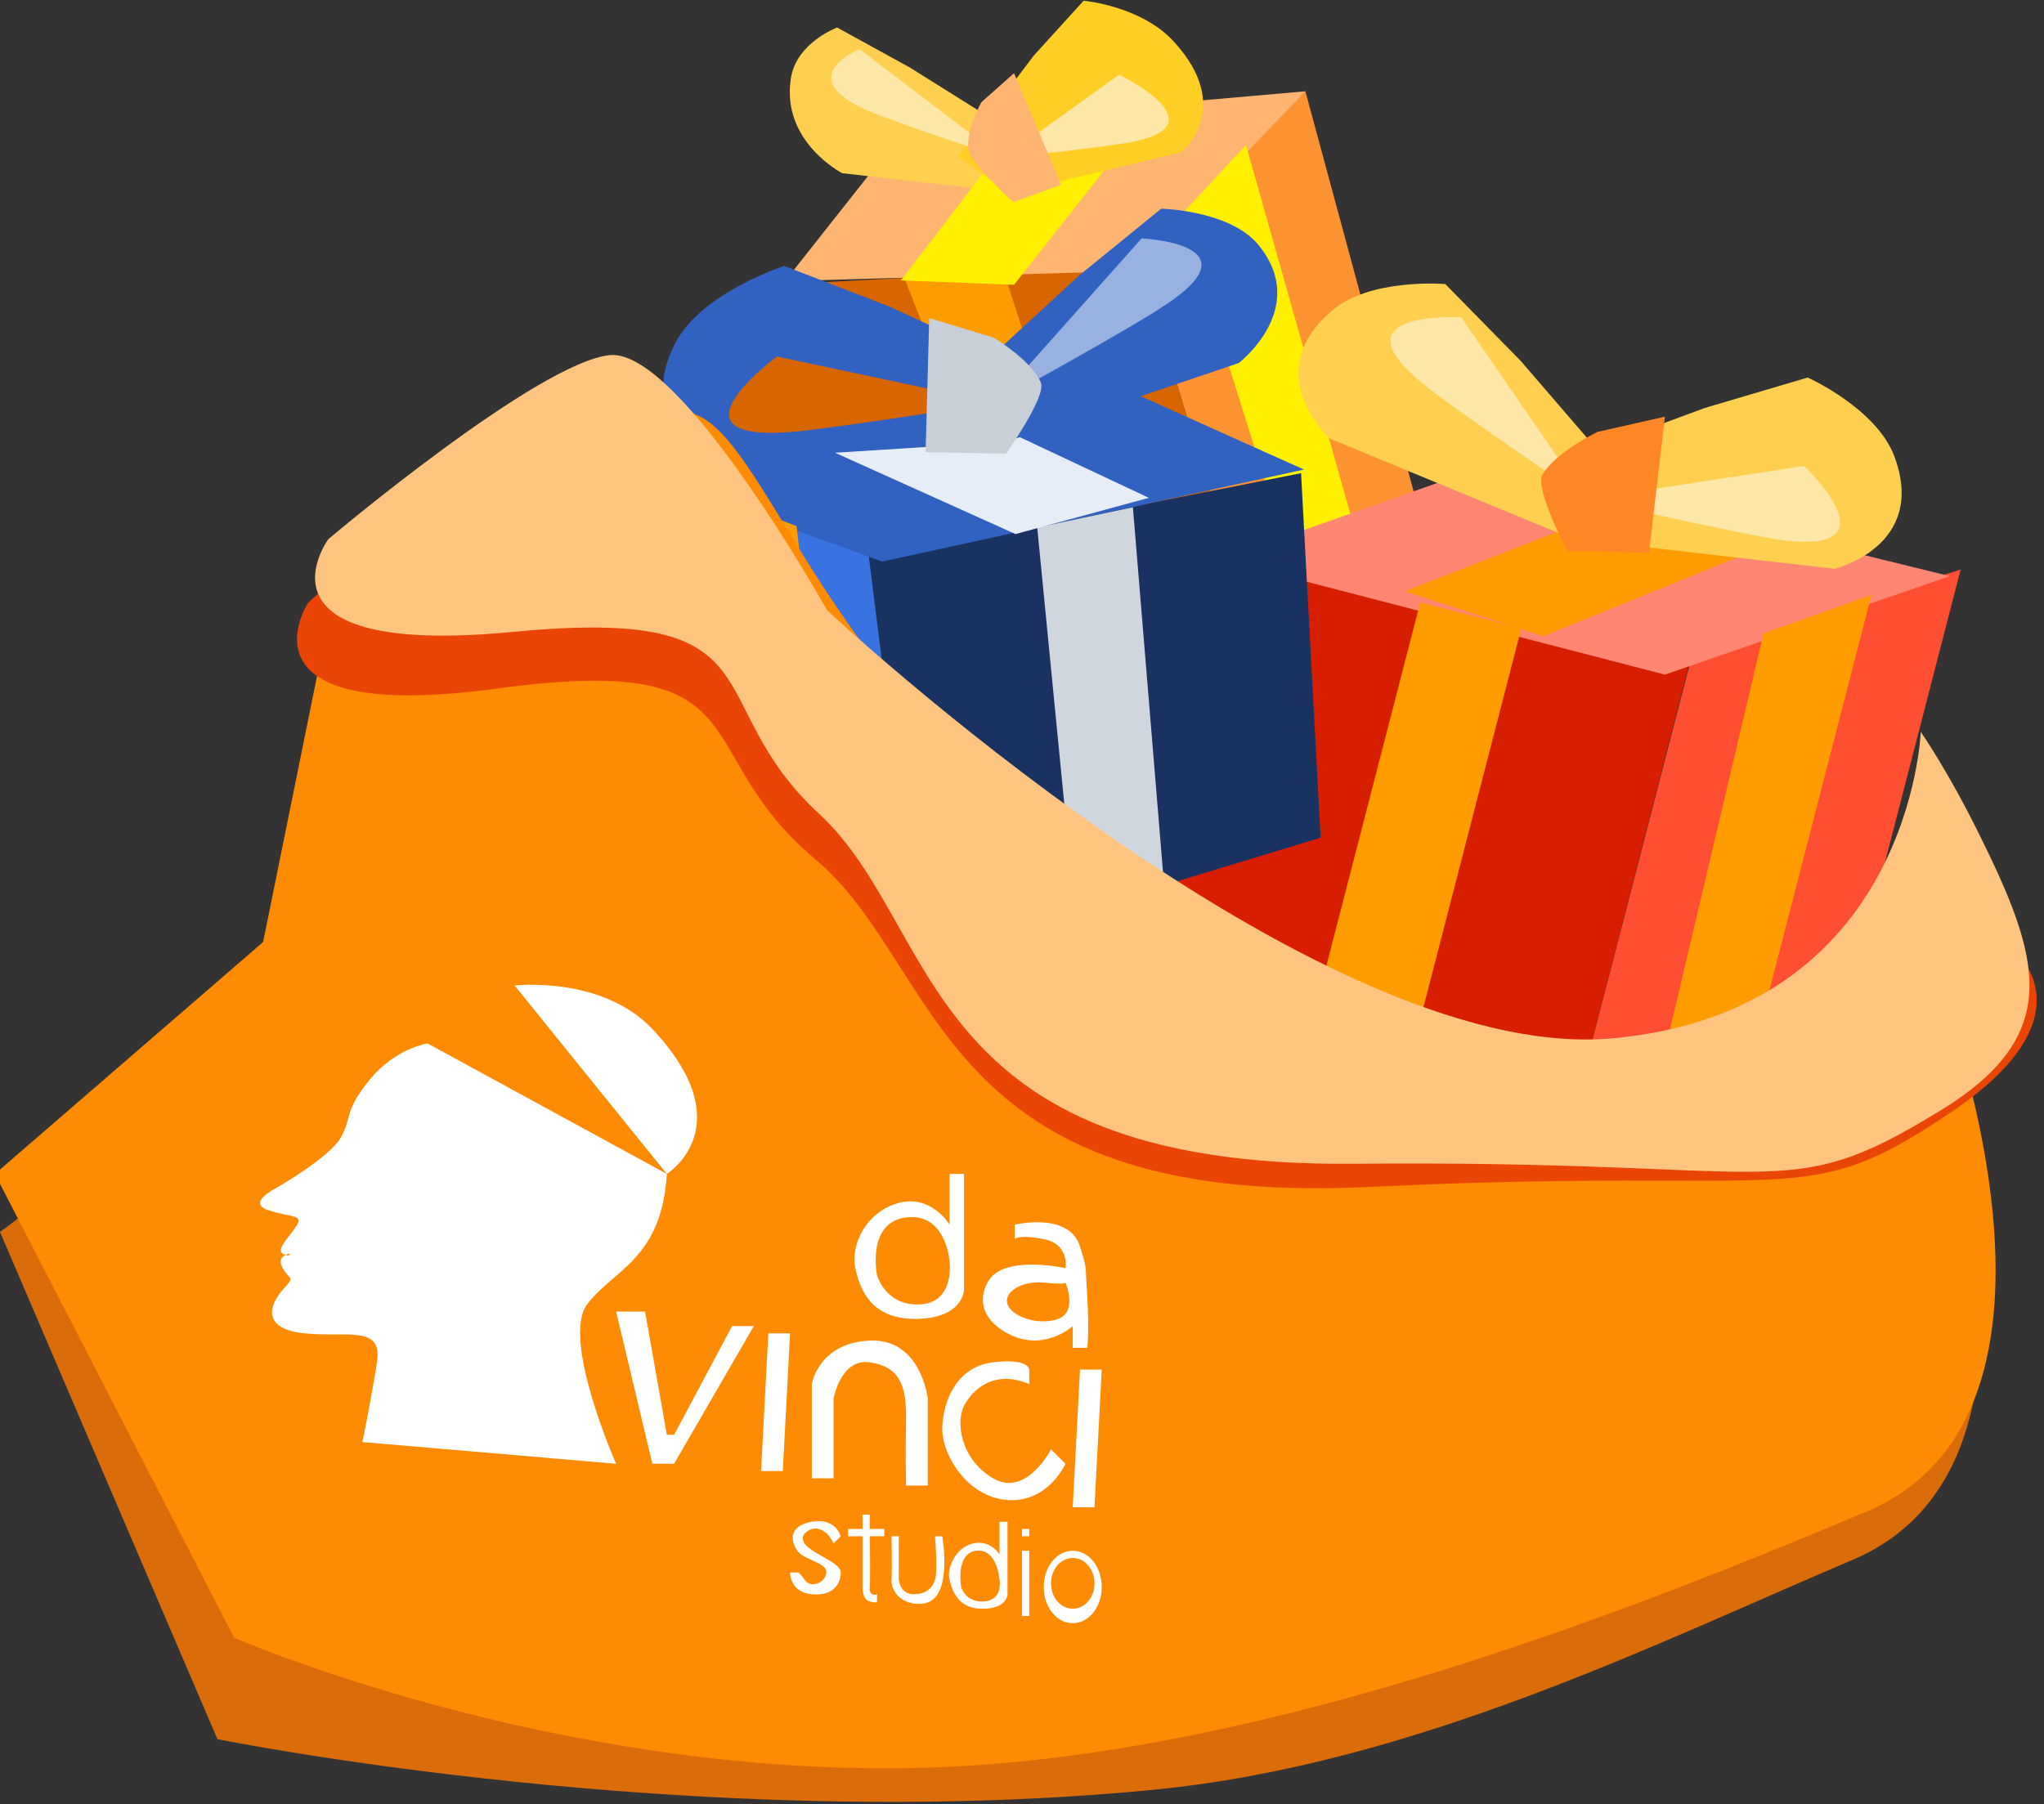
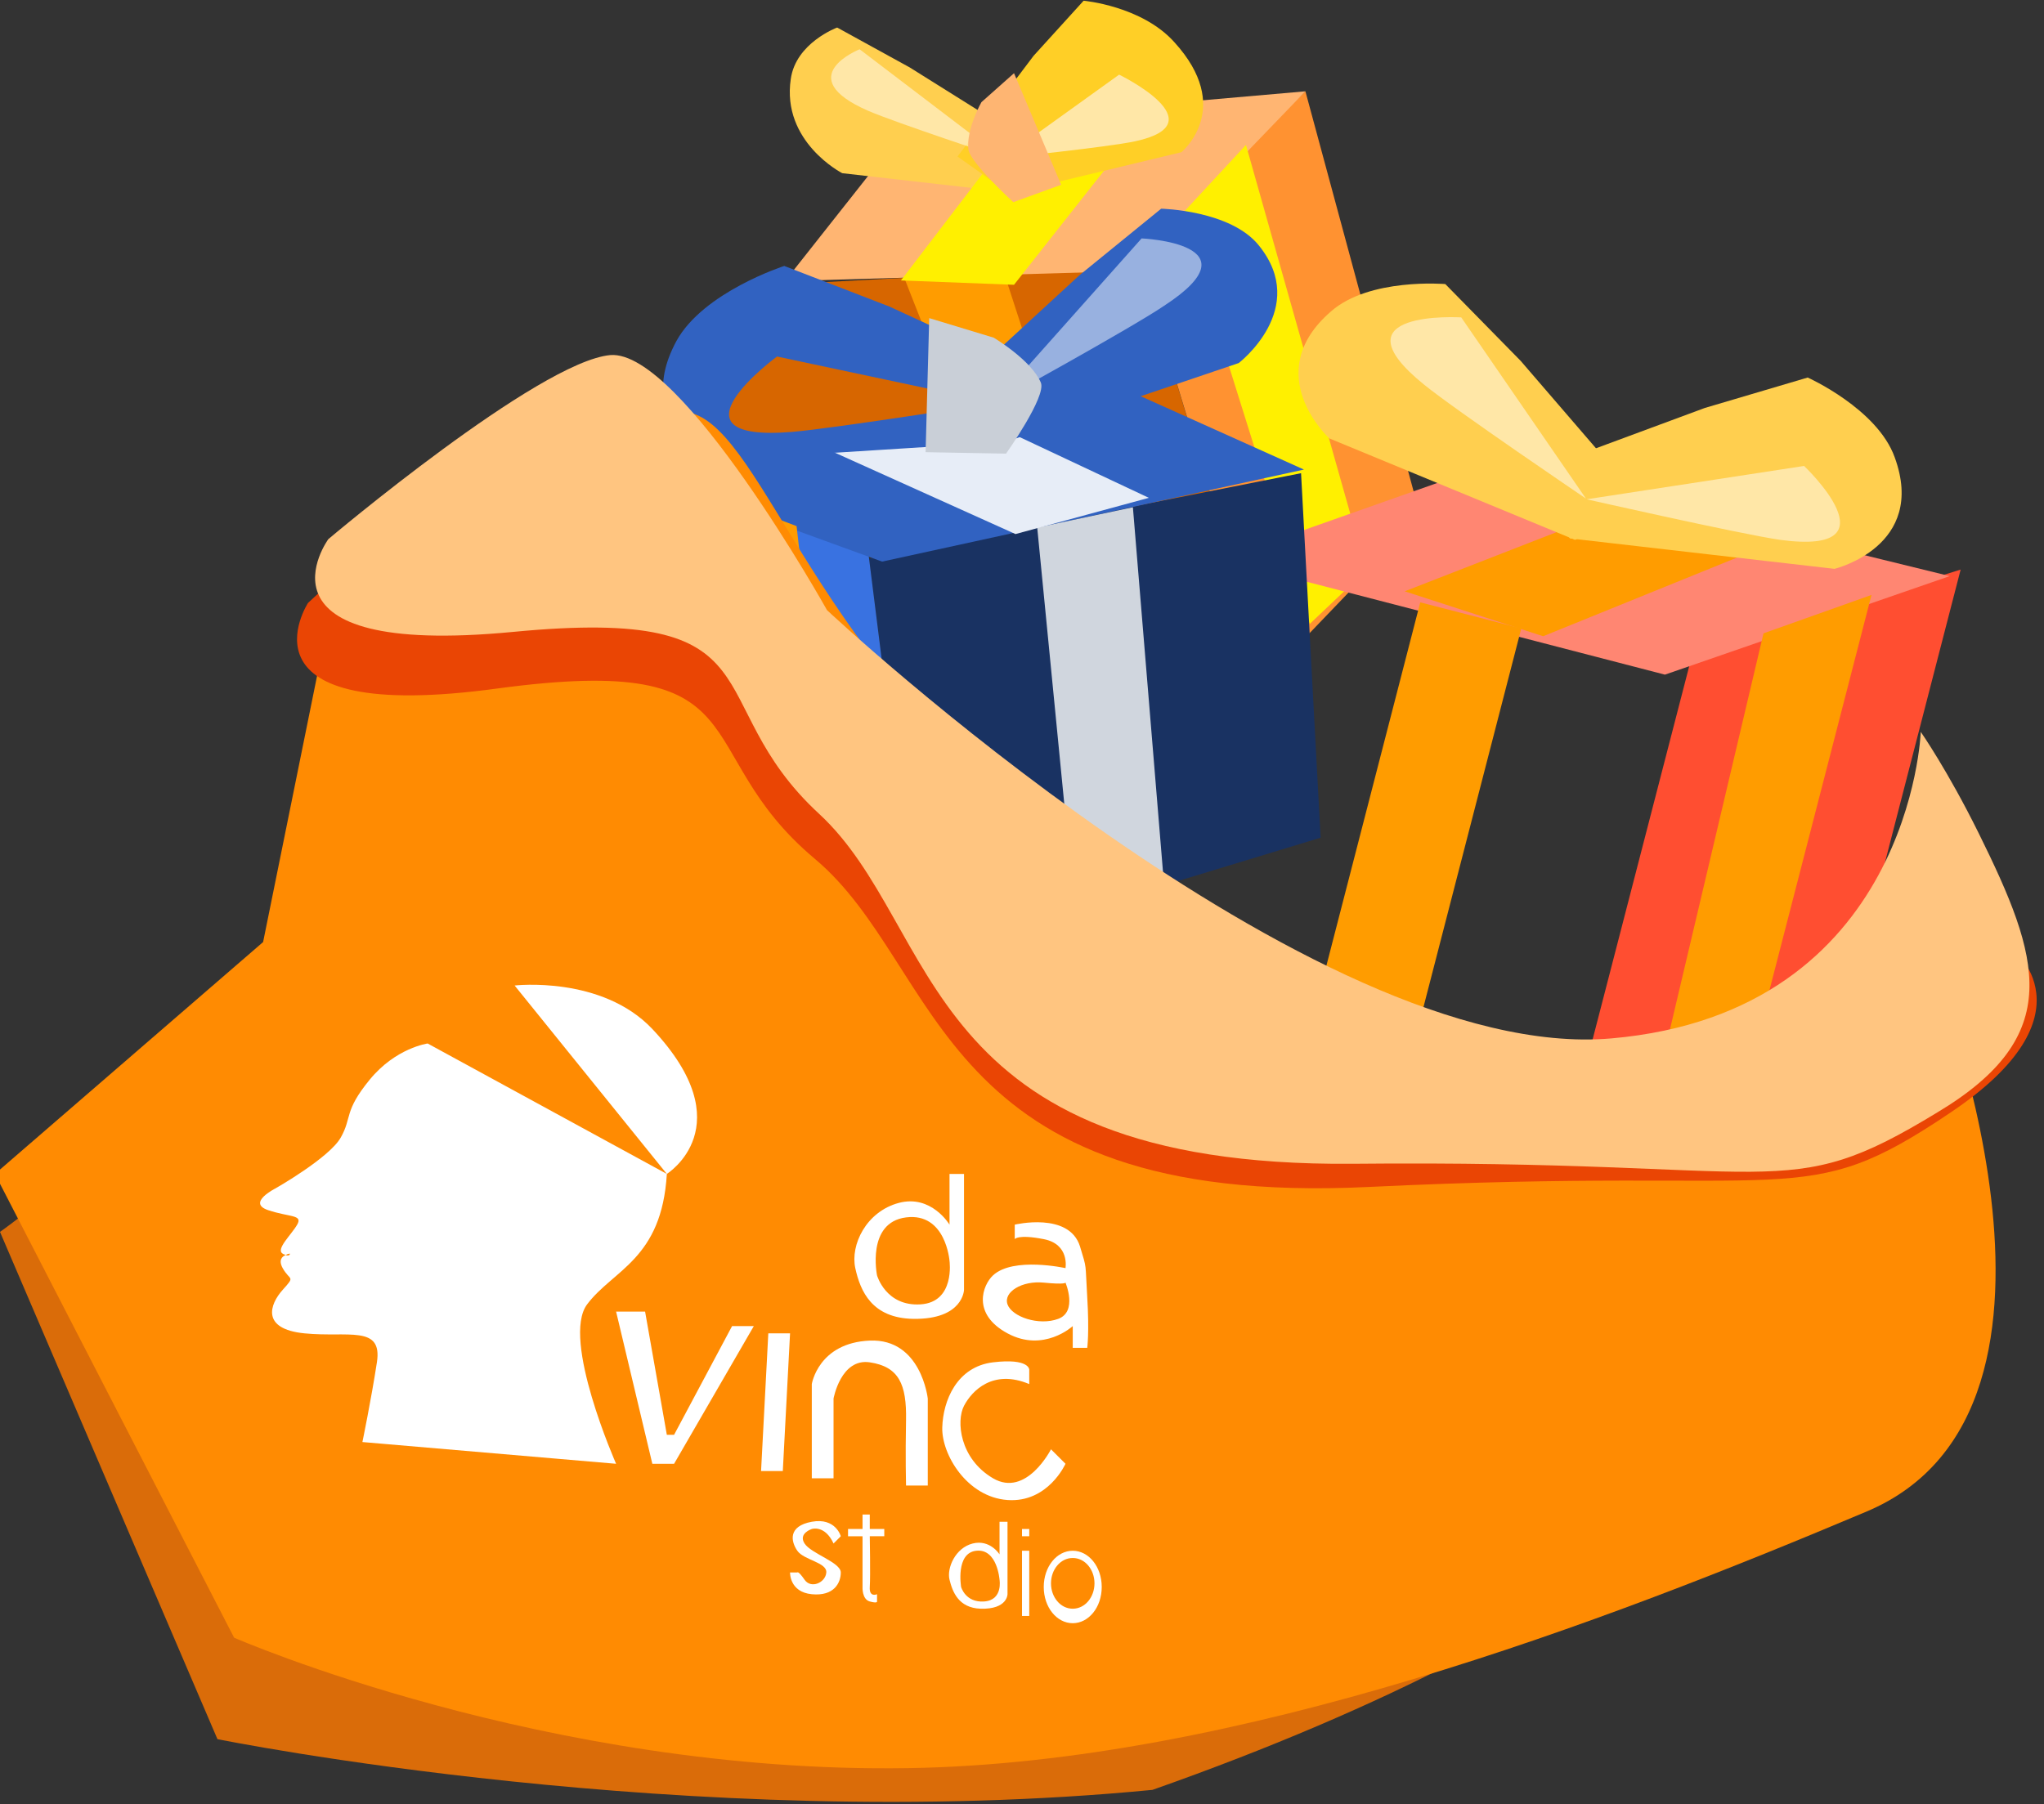
<svg xmlns="http://www.w3.org/2000/svg" version="1.1" x="0px" y="0px" viewBox="0 0 282 249" style="enable-background:new 0 0 282 249;" xml:space="preserve">
  <rect x="0" y="0" width="282" height="249" fill="#333333" stroke="none" />
  <style type="text/css">
	.st0{fill-rule:evenodd;clip-rule:evenodd;fill:#D76600;}
	.st1{fill-rule:evenodd;clip-rule:evenodd;fill:#FF9231;}
	.st2{fill-rule:evenodd;clip-rule:evenodd;fill:#FFB572;}
	.st3{fill-rule:evenodd;clip-rule:evenodd;fill:#FF9C00;}
	.st4{fill-rule:evenodd;clip-rule:evenodd;fill:#FFCF4F;}
	.st5{fill:#FFF000;}
	.st6{fill-rule:evenodd;clip-rule:evenodd;fill:#FFCF26;}
	.st7{fill-rule:evenodd;clip-rule:evenodd;fill:#FFE7A7;}
	.st8{opacity:0.502;}
	.st9{fill-rule:evenodd;clip-rule:evenodd;fill:#FFFFFF;}
	.st10{fill-rule:evenodd;clip-rule:evenodd;fill:#FEB572;}
	.st11{fill-rule:evenodd;clip-rule:evenodd;fill:#D71E00;}
	.st12{fill-rule:evenodd;clip-rule:evenodd;fill:#FF4E31;}
	.st13{fill-rule:evenodd;clip-rule:evenodd;fill:#FF8672;}
	.st14{fill-rule:evenodd;clip-rule:evenodd;fill:#FF8726;}
	.st15{fill-rule:evenodd;clip-rule:evenodd;fill:#193262;}
	.st16{fill-rule:evenodd;clip-rule:evenodd;fill:#3972E1;}
	.st17{fill-rule:evenodd;clip-rule:evenodd;fill:#3162C1;}
	.st18{fill-rule:evenodd;clip-rule:evenodd;fill:#D0D6DE;}
	.st19{fill-rule:evenodd;clip-rule:evenodd;fill:#E7EDF7;}
	.st20{fill-rule:evenodd;clip-rule:evenodd;fill:#C9CFD7;}
	.st21{enable-background:new    ;}
	.st22{fill-rule:evenodd;clip-rule:evenodd;fill:#DA6C09;}
	.st23{fill-rule:evenodd;clip-rule:evenodd;fill:#FF8B02;}
	.st24{fill-rule:evenodd;clip-rule:evenodd;fill:#EA4504;}
	.st25{fill-rule:evenodd;clip-rule:evenodd;fill:#FFC580;}
	.st26{fill:#FFFFFF;}
</style>
  <g id="prezent_kopia_2_5_">
    <g id="Prostokąt_1">
      <g>
        <polygon class="st0" points="157.4,36.6 108.7,39.2 127.2,90.5 174.8,94    " />
      </g>
    </g>
    <g id="Prostokąt_1_kopia">
      <g>
        <polygon class="st1" points="180.1,12.6 156.9,34.9 174.7,93.6 196,71.4    " />
      </g>
    </g>
    <g id="Prostokąt_1_kopia_2">
      <g>
        <polygon class="st2" points="125.2,17.4 108.3,38.8 156.2,37.4 180.1,12.6    " />
      </g>
    </g>
    <g id="Prostokąt_2">
      <g>
        <polygon class="st3" points="138.6,37.9 124.7,38.2 145.8,91.9 156.4,92.7    " />
      </g>
    </g>
    <g id="Kształt_2">
      <g>
        <path class="st4" d="M125.5,9.3l-10-5.5c0,0-5.7,2.1-6.4,7.1c-1.3,8.7,7.1,13,7.1,13l23.7,2.7l3.8-5.9L125.5,9.3z" />
      </g>
    </g>
    <g id="Prostokąt_2_kopia">
      <g>
        <path class="st5" d="M146.4,9.8l-22.1,28.9l15.6,0.6l23.5-29.8L146.4,9.8z M171.9,20l-8.9,9.6l17.7,56.5l7.8-7.4L171.9,20z" />
      </g>
    </g>
    <g id="Kształt_2_kopia">
      <g>
        <path class="st6" d="M162,5.8c-4.5-5-12.5-5.7-12.5-5.7l-6.9,7.6l-10.5,13.9l7.2,5.1l23.7-5.7C163.1,20.9,170.3,14.9,162,5.8z" />
      </g>
    </g>
    <g id="Kształt_3_kopia">
      <g>
        <path class="st7" d="M154.4,10.3l-16,11.5c0,0,14.5-1.5,18.2-2.3C168.2,17,154.4,10.3,154.4,10.3z" />
      </g>
    </g>
    <g id="Kształt_3_kopia_2" class="st8">
      <g>
        <path class="st9" d="M118.6,6.8c0,0-9.6,3.8,1.2,8.5c3.7,1.6,18.5,6.5,18.5,6.5L118.6,6.8z" />
      </g>
    </g>
    <g id="Kształt_4">
      <g>
        <path class="st10" d="M139.9,10.1l-4.5,4c0,0-2.1,3.7-1.8,6.5c0.2,1.8,6.2,7.3,6.2,7.3l6.6-2.4L139.9,10.1z" />
      </g>
    </g>
  </g>
  <g id="prezent_kopia_2_4_">
    <g id="Prostokąt_1_1_">
      <g>
-         <polygon class="st11" points="170.1,76.9 154.5,137.4 217.1,153.6 233,91.8    " />
-       </g>
+         </g>
    </g>
    <g id="Prostokąt_1_kopia_1_">
      <g>
        <polygon class="st12" points="233.5,90.2 217.2,153.2 255.8,135.5 270.5,78.6    " />
      </g>
    </g>
    <g id="Prostokąt_1_kopia_2_1_">
      <g>
        <polygon class="st13" points="205.8,64 168.4,77.2 229.7,93.1 269,79.5    " />
      </g>
    </g>
    <g id="Prostokąt_2_1_">
      <g>
        <rect x="163.6" y="108.2" transform="matrix(0.25 -0.968 0.968 0.25 34.557 275.423)" class="st3" width="63" height="14.4" />
      </g>
    </g>
    <g id="Prostokąt_2_kopia_2">
      <g>
        <polygon class="st3" points="238.7,64.1 193.8,81.6 212.9,87.8 257,69.9    " />
      </g>
    </g>
    <g id="Kształt_2_1_">
      <g>
        <path class="st4" d="M209.8,49.8l-10.4-10.6c0,0-10.5-0.9-15.8,3.8c-9.9,8.6-0.2,17.5-0.2,17.5l33.9,14l9.9-4.5L209.8,49.8z" />
      </g>
    </g>
    <g id="Kształt_2_kopia_1_">
      <g>
        <path class="st4" d="M261.4,63.1c-2.4-6.7-12-11-12-11l-14.2,4.2l-25.1,9.3l6.5,8.7l36.5,4.2C253.1,78.5,265.9,75.4,261.4,63.1z" />
      </g>
    </g>
    <g id="Kształt_3_kopia_1_">
      <g>
        <path class="st7" d="M248.9,64.3l-30,4.6c0,0,21.2,4.8,26.7,5.6C262,76.7,248.9,64.3,248.9,64.3z" />
      </g>
    </g>
    <g id="Kształt_3_kopia_2_1_" class="st8">
      <g>
        <path class="st9" d="M201.6,43.8c0,0-18-1.1-5.1,9.3c4.3,3.5,22.3,15.7,22.3,15.7L201.6,43.8z" />
      </g>
    </g>
    <g id="Kształt_4_1_">
      <g>
-         <path class="st14" d="M220.4,59.6c0,0-5.8,2.8-7.6,5.9c-1.1,1.9,3.4,10.5,3.4,10.5l11.3,0.3l2.2-18.8L220.4,59.6z" />
-       </g>
+         </g>
    </g>
    <g id="Prostokąt_2_kopia_1_">
      <g>
        <polygon class="st3" points="243.3,87.4 229.3,146.7 243,141 258.2,82.1    " />
      </g>
    </g>
  </g>
  <g id="prezent_kopia_2_3_">
    <g id="Prostokąt_1_2_">
      <g>
        <polygon class="st15" points="179.5,65.3 119.9,77.1 126.9,132.4 182.2,115.6    " />
      </g>
    </g>
    <g id="Prostokąt_1_kopia_2_">
      <g>
        <polygon class="st16" points="119.7,75.5 81,62.7 90.5,118.7 126.8,132    " />
      </g>
    </g>
    <g id="Prostokąt_1_kopia_2_2_">
      <g>
        <polygon class="st17" points="149.2,51 81,62.7 121.7,77.5 179.9,64.8    " />
      </g>
    </g>
    <g id="Prostokąt_2_2_">
      <g>
        <polygon class="st18" points="156.3,70 143.1,72.8 148.3,125.9 160.6,122.1    " />
      </g>
    </g>
    <g id="Prostokąt_2_kopia_2_1_">
      <g>
        <polygon class="st19" points="118.1,49.7 97.5,54.5 140.1,73.7 158.5,68.7    " />
      </g>
    </g>
    <g id="Kształt_2_2_">
      <g>
        <path class="st17" d="M173.7,33.9c-3.9-4.9-13.5-5.1-13.5-5.1L148.9,38l-20.1,18.5l9,4.8l33.1-11.2     C170.9,50.1,180.7,42.6,173.7,33.9z" />
      </g>
    </g>
    <g id="Kształt_2_kopia_2_">
      <g>
        <path class="st17" d="M122.7,42.3l-14.5-5.6c0,0-11.2,3.6-14.9,10.4c-6.7,12.5,7.3,16.3,7.3,16.3l38-2.4l7.5-7.9L122.7,42.3z" />
      </g>
    </g>
    <g id="Kształt_3_kopia_2_">
      <g>
        <path class="st0" d="M107.2,49.2c0,0-16.2,11.9,2.1,10.4c5.9-0.5,28-4,28-4L107.2,49.2z" />
      </g>
    </g>
    <g id="Kształt_3_kopia_2_2_" class="st8">
      <g>
        <path class="st9" d="M157.5,32.9l-20.2,22.7c0,0,18.9-10.4,23.3-13.4C173.8,33.6,157.5,32.9,157.5,32.9z" />
      </g>
    </g>
    <g id="Kształt_4_2_">
      <g>
        <path class="st20" d="M143.6,52.8c-1.3-3.1-6.5-6.2-6.5-6.2l-8.9-2.7l-0.5,18.5l11.1,0.2C138.8,62.6,144.4,54.7,143.6,52.8z" />
      </g>
    </g>
    <g id="Prostokąt_2_kopia_2_">
      <g>
        <polygon class="st3" points="109.9,72.6 94.5,66.8 103.2,123 116.1,127.2    " />
      </g>
    </g>
  </g>
  <g id="worek_kopia_1_" class="st21">
    <g id="worek_kopia">
      <g>
-         <path class="st22" d="M264.4,139.4C226.5,190.5,83.1,86.6,96.4,68.7c0,0-31.9,21.4-69.8,75.2C16.1,158.7,0,170,0,170l30,70     c0,0,65.1,13.2,129,7c36.2-3.5,69.8-20.4,96.5-31.7C289.5,201,264.4,139.4,264.4,139.4z" />
+         <path class="st22" d="M264.4,139.4C226.5,190.5,83.1,86.6,96.4,68.7c0,0-31.9,21.4-69.8,75.2C16.1,158.7,0,170,0,170l30,70     c0,0,65.1,13.2,129,7C289.5,201,264.4,139.4,264.4,139.4z" />
      </g>
    </g>
  </g>
  <g id="worek_1_" class="st21">
    <g id="worek">
      <g>
        <path class="st23" d="M266.4,132.7c-19.9,26.9-84.9,7.5-121-17.7c-32.5-22.7-39.8-55.1-50-58c-16.2-4.5-51.5,35.5-51.5,35.5     L36.3,130l-37,32l33,64c0,0,43,18.8,93,18c45.5-0.7,96.4-20.3,132.2-35.4C291.5,194.3,266.4,132.7,266.4,132.7z" />
      </g>
    </g>
  </g>
  <g id="Kształt_14_kopia_1_" class="st21">
    <g id="Kształt_14_kopia">
      <g>
        <path class="st24" d="M277.5,130.8c0,0,3.2-11.7-13-5.5c-16.2,6.2-0.1,14.6-41.1,19.8c-41,5.3-111.6-54.8-111.6-54.8     s-22.2-35.3-32-34c-9.8,1.2-37.3,26.9-37.3,26.9s-11,16.9,26.2,11.8c37.2-5,25.8,8.5,43.7,23.5c17.9,15,16.4,48.2,76.4,45.3     c60-2.9,59.7,3.6,80.2-10.2C289.5,139.9,277.5,130.8,277.5,130.8z" />
      </g>
    </g>
  </g>
  <g id="Kształt_14_1_" class="st21">
    <g id="Kształt_14">
      <g>
        <path class="st25" d="M273,115c-4.3-8.7-8-14-8-14s-1.4,38.7-42.7,42.3S114.1,84.2,114.1,84.2S94,48.2,84.2,49     c-9.9,0.9-38.9,25.4-38.9,25.4s-12,16.4,25.5,12.8c37.5-3.6,25.3,9.5,42.2,25.1c17,15.7,13.5,48.8,73.6,48.3     c60.1-0.6,59.4,5.9,80.7-7.1C285,142.9,281.5,132.2,273,115z" />
      </g>
    </g>
  </g>
  <g id="Kształt_49_1_" class="st21">
    <g id="Kształt_49">
      <g>
        <path class="st26" d="M131,162v7c0,0-2.5-4.2-7-3c-4.5,1.2-6.7,5.8-6,9c0.7,3.2,2.3,6.9,8,7c6.9,0.1,7-4,7-4v-16H131z M127,180     c-4.8,0.3-6-4-6-4s-1.5-7.3,4-8c5.5-0.7,6,6,6,6S131.8,179.7,127,180z" />
      </g>
    </g>
  </g>
  <g id="Grupa_10_1_">
    <g id="Kształt_49_kopia">
      <g>
        <path class="st26" d="M137.9,210v4.5c0,0-1.3-2.1-3.7-1.5c-2.4,0.6-3.6,3.4-3.2,5c0.4,1.6,1.2,3.9,4.3,4c3.7,0.1,3.7-2,3.7-2v-10     H137.9z M135.8,221c-2.6,0.2-3.2-2-3.2-2s-0.8-4.7,2.1-5c2.9-0.3,3.2,4,3.2,4S138.4,220.8,135.8,221z" />
      </g>
    </g>
    <g id="Kształt_59">
      <g>
        <rect x="141" y="211" class="st9" width="1" height="1" />
      </g>
    </g>
    <g id="Kształt_60">
      <g>
        <rect x="141" y="214" class="st9" width="1" height="9" />
      </g>
    </g>
    <g id="Elipsa_15_kopia">
      <g>
        <path class="st26" d="M148,214c-2.2,0-4,2.2-4,5s1.8,5,4,5c2.2,0,4-2.2,4-5S150.2,214,148,214z M148,222c-1.7,0-3-1.6-3-3.5     s1.3-3.5,3-3.5s3,1.6,3,3.5S149.7,222,148,222z" />
      </g>
    </g>
    <g id="Kształt_56">
      <g>
        <path class="st9" d="M111,213c-0.9-1.4,1-2,1-2s1.8-0.6,3,2l1-1c0,0-0.7-2.6-4-2c-3.3,0.6-2.9,2.7-2,4c0.9,1.3,4.1,1.6,4,3     c-0.1,1.4-2.1,2.3-3,1c-0.9-1.3-1-1-1-1h-1c0,0-0.1,2.7,3,3s4-1.6,4-3C116,215.6,111.9,214.4,111,213z" />
      </g>
    </g>
    <g id="Kształt_57">
      <g>
        <path class="st9" d="M122,211h-2v-2h-1v2h-2v1h2v7c0,0-0.1,1.7,1,2c1.1,0.3,1,0,1,0v-1c0,0-1.1,0.5-1-1c0.1-1.5,0-7,0-7h2V211z" />
      </g>
    </g>
    <g id="Kształt_58">
      <g>
-         <path class="st9" d="M130,212h-1c0,0,0.4,4.8,0,6c-0.4,1.2-1.2,2-3,2c-1.8,0-2-2-2-2v-6h-1c0,0,0.1,4.4,0,6     c-0.1,1.6,1.4,3.6,4.3,3.3C131.6,220.9,130,212,130,212z" />
-       </g>
+         </g>
    </g>
  </g>
  <g id="Kształt_51_1_" class="st21">
    <g id="Kształt_51">
      <g>
        <path class="st26" d="M150,179c-0.3-4.9,0-3.7-1-7c-1.5-4.8-9-3-9-3v2c0,0,0.4-0.7,4,0c3.6,0.7,3,4,3,4s-7.2-1.6-10,1     c-1.4,1.3-3,5.3,2,8c5,2.7,9-1,9-1v3h2C150,186,150.3,183.9,150,179z M146,182c-2.7,1-6.4-0.3-7-2c-0.6-1.7,2-3.3,5-3     c3,0.3,3,0,3,0S148.7,181,146,182z" />
      </g>
    </g>
  </g>
  <g id="Kształt_52_1_" class="st21">
    <g id="Kształt_52">
      <g>
        <polygon class="st9" points="101,183 93,198 92,198 89,181 85,181 90,202 93,202 104,183    " />
      </g>
    </g>
  </g>
  <g id="Kształt_53_1_" class="st21">
    <g id="Kształt_53">
      <g>
        <polygon class="st9" points="106,184 105,203 108,203 109,184    " />
      </g>
    </g>
  </g>
  <g id="Kształt_53_kopia_1_" class="st21">
    <g id="Kształt_53_kopia">
      <g>
-         <polygon class="st9" points="149,189 148,208 151,208 152,189    " />
-       </g>
+         </g>
    </g>
  </g>
  <g id="Kształt_54_1_" class="st21">
    <g id="Kształt_54">
      <g>
        <path class="st9" d="M120,185c-7.1,0.3-8,6-8,6v13h3v-11c0,0,1-5.6,5-5c4,0.6,5.1,3,5,8c-0.1,5,0,9,0,9h3v-12     C128,193,127.1,184.7,120,185z" />
      </g>
    </g>
  </g>
  <g id="Kształt_55_1_" class="st21">
    <g id="Kształt_55">
      <g>
        <path class="st9" d="M145,200c0,0-3.4,6.7-8,4c-4.6-2.7-5.1-7.9-4-10c1.1-2.1,4-5.1,9-3v-2c0,0,0-1.6-5-1c-5,0.6-6.9,5.3-7,9     c-0.1,3.7,3.4,9.6,9,10c5.6,0.4,8-5,8-5L145,200z" />
      </g>
    </g>
  </g>
  <g id="Kształt_47_1_" class="st21">
    <g id="Kształt_47">
      <g>
        <path class="st26" d="M90,142c-7-7.4-19-6-19-6l21,26C92,162,102.6,155.4,90,142z M51,149c-3.6,4.4-2.4,5.2-4,8c-1.6,2.8-9,7-9,7     s-4,2-1,3s4.8,0.6,4,2c-0.8,1.4-3,3.4-2,4c0.1,0.1,0.3,0.1,0.4,0.2C39.7,173,40,173,40,173s0,0.4-0.6,0.2c-0.5,0.2-1,0.7-0.4,1.8     c1,1.8,1.8,1,0,3c-1.8,2-3,5.4,3,6c6,0.6,10.8-1.2,10,4c-0.8,5.2-2,11-2,11l35,3c0,0-7.6-17.2-4-22c3.6-4.8,10.3-6.2,11-18     l-33-18C59,144,54.6,144.6,51,149z" />
      </g>
    </g>
  </g>
</svg>